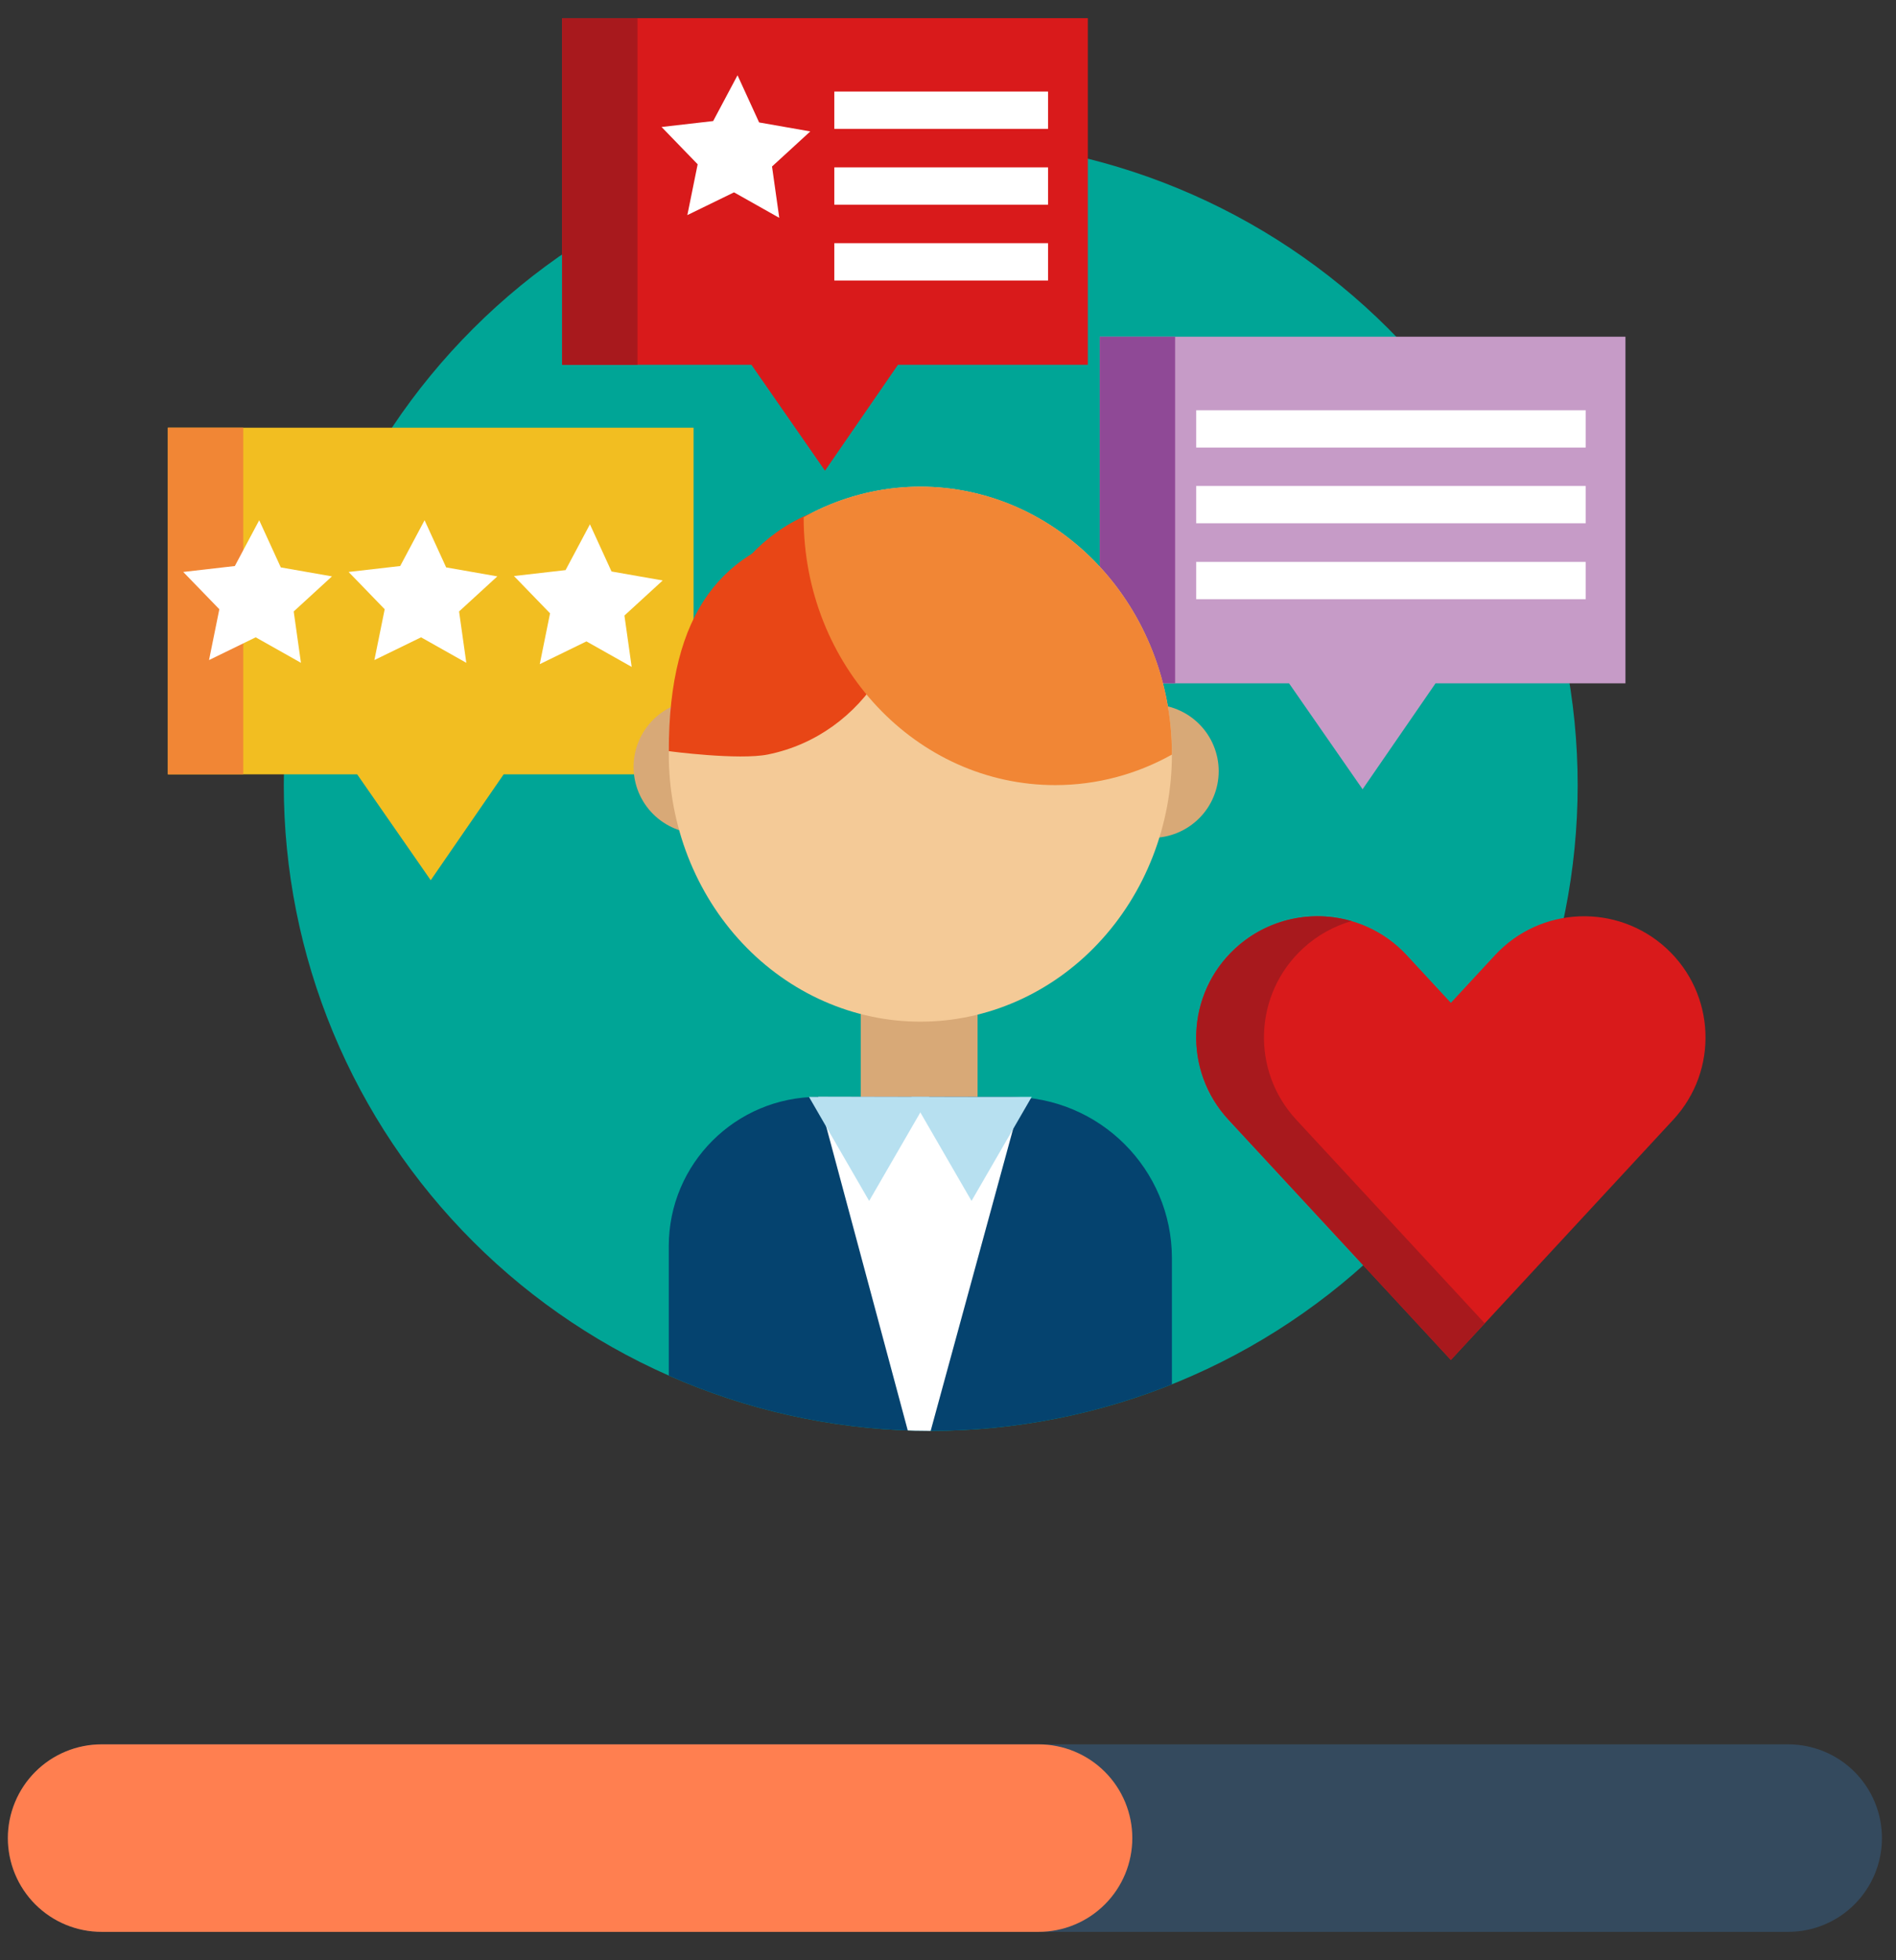
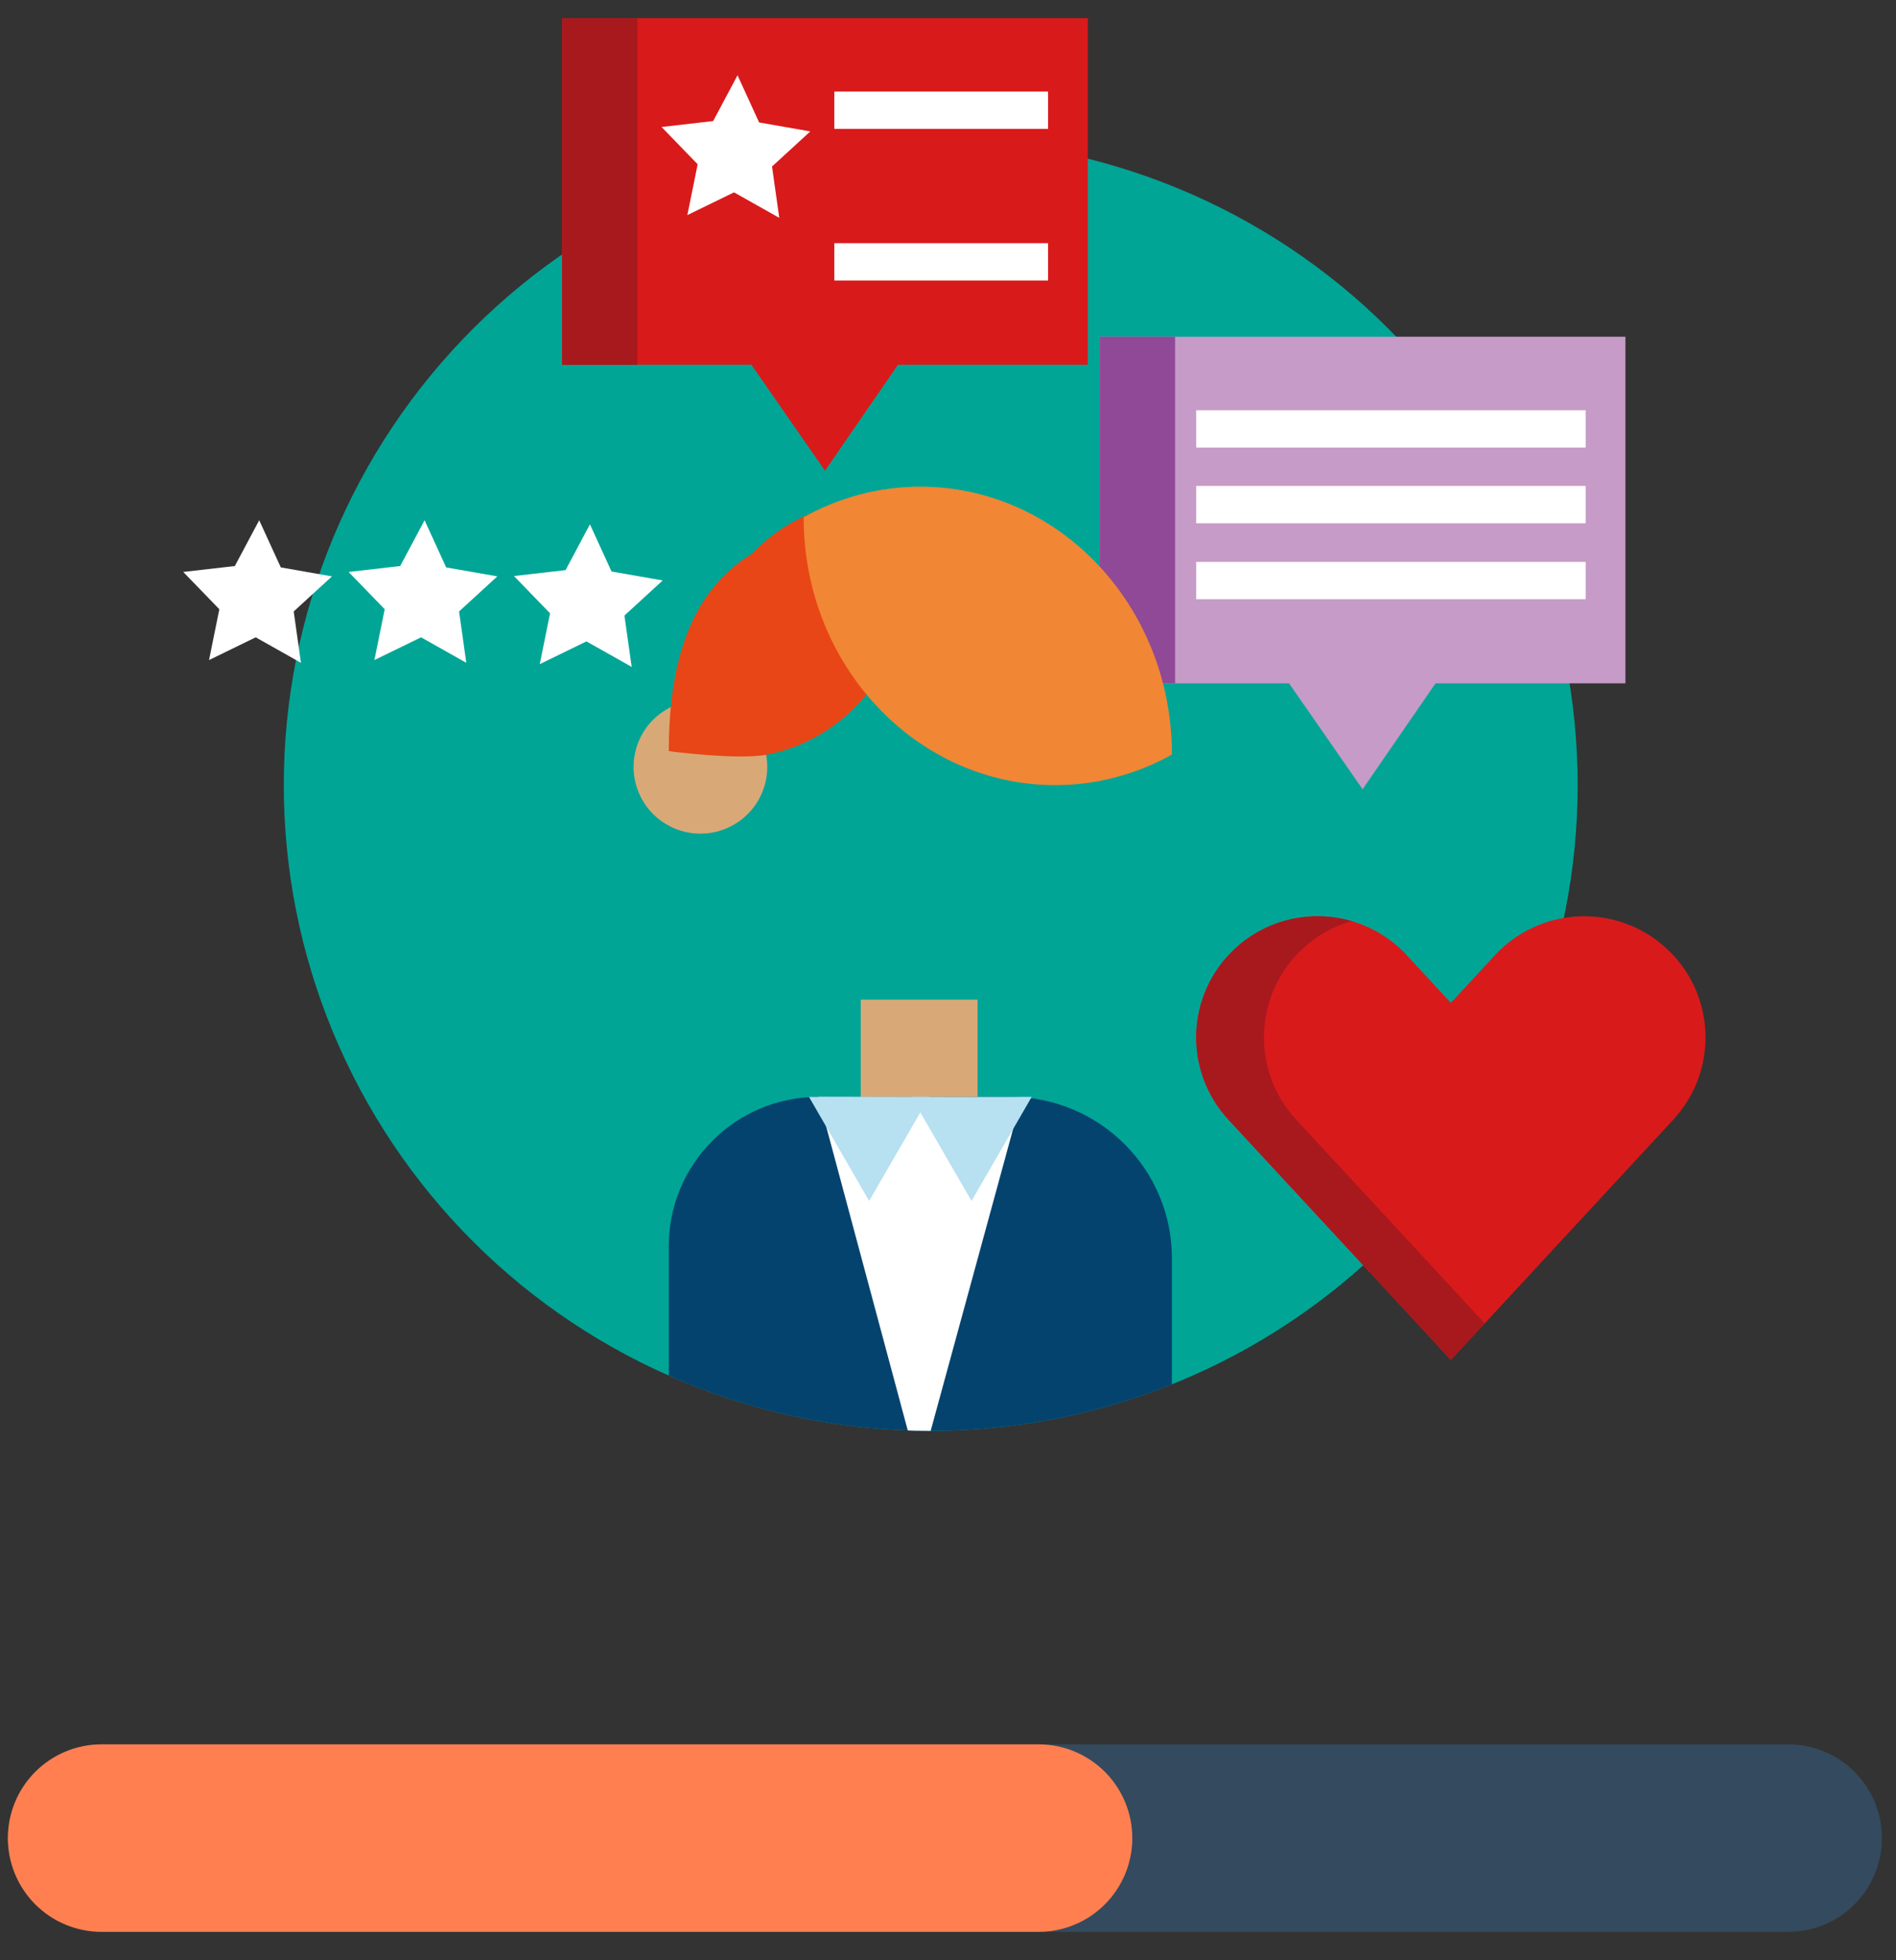
<svg xmlns="http://www.w3.org/2000/svg" xmlns:ns1="http://www.serif.com/" width="100%" height="100%" viewBox="0 0 662 684" version="1.1" xml:space="preserve" style="fill-rule:evenodd;clip-rule:evenodd;stroke-linejoin:round;stroke-miterlimit:2;">
  <rect x="0" y="0" width="662" height="684" fill="#333333" stroke="none" />
  <g id="Artboard1" transform="matrix(1,0,0,1,-1831.99,-2416.06)">
    <rect x="1831.99" y="2416.06" width="661.482" height="683.099" style="fill:none;" />
    <g id="Layer-1" ns1:id="Layer 1" transform="matrix(4.167,0,0,4.167,0.987,0.061)">
      <g transform="matrix(1,0,0,1,447.916,741.578)">
        <path d="M0,-15.703L141.327,-15.703C141.843,-15.703 142.354,-15.653 142.859,-15.552C143.365,-15.452 143.855,-15.303 144.332,-15.105C144.809,-14.908 145.261,-14.666 145.689,-14.38C146.118,-14.094 146.515,-13.768 146.879,-13.403C147.244,-13.039 147.569,-12.642 147.855,-12.214C148.143,-11.785 148.384,-11.332 148.581,-10.856C148.778,-10.38 148.928,-9.889 149.028,-9.383C149.129,-8.878 149.179,-8.367 149.179,-7.851C149.179,-7.336 149.129,-6.826 149.028,-6.32C148.928,-5.814 148.778,-5.323 148.581,-4.847C148.384,-4.37 148.143,-3.918 147.855,-3.49C147.569,-3.061 147.244,-2.664 146.879,-2.3C146.515,-1.935 146.118,-1.61 145.689,-1.323C145.261,-1.037 144.809,-0.795 144.332,-0.598C143.855,-0.4 143.365,-0.251 142.859,-0.151C142.354,-0.05 141.843,0 141.327,0L0,0C-0.516,0 -1.026,-0.05 -1.532,-0.151C-2.038,-0.251 -2.528,-0.4 -3.005,-0.598C-3.481,-0.795 -3.934,-1.037 -4.362,-1.323C-4.791,-1.61 -5.187,-1.935 -5.552,-2.3C-5.917,-2.664 -6.242,-3.061 -6.528,-3.49C-6.815,-3.918 -7.057,-4.37 -7.254,-4.847C-7.451,-5.323 -7.6,-5.814 -7.701,-6.32C-7.801,-6.826 -7.852,-7.336 -7.852,-7.851C-7.852,-8.367 -7.801,-8.878 -7.701,-9.383C-7.6,-9.889 -7.451,-10.38 -7.254,-10.856C-7.057,-11.332 -6.815,-11.785 -6.528,-12.214C-6.242,-12.642 -5.917,-13.039 -5.552,-13.403C-5.187,-13.768 -4.791,-14.094 -4.362,-14.38C-3.934,-14.666 -3.481,-14.908 -3.005,-15.105C-2.528,-15.303 -2.038,-15.452 -1.532,-15.552C-1.026,-15.653 -0.516,-15.703 0,-15.703" style="fill:rgb(52,74,94);fill-rule:nonzero;" />
      </g>
      <g transform="matrix(1,0,0,1,447.916,741.578)">
        <path d="M0,-15.703L78.516,-15.703C79.031,-15.703 79.541,-15.653 80.047,-15.552C80.553,-15.452 81.044,-15.303 81.52,-15.105C81.996,-14.908 82.448,-14.666 82.877,-14.38C83.306,-14.094 83.702,-13.768 84.067,-13.403C84.432,-13.039 84.757,-12.642 85.044,-12.214C85.33,-11.785 85.572,-11.332 85.77,-10.856C85.967,-10.38 86.115,-9.889 86.216,-9.383C86.316,-8.878 86.367,-8.367 86.367,-7.851C86.367,-7.336 86.316,-6.826 86.216,-6.32C86.115,-5.814 85.967,-5.323 85.77,-4.847C85.572,-4.37 85.33,-3.918 85.044,-3.49C84.757,-3.061 84.432,-2.664 84.067,-2.3C83.702,-1.935 83.306,-1.61 82.877,-1.323C82.448,-1.037 81.996,-0.795 81.52,-0.598C81.044,-0.4 80.553,-0.251 80.047,-0.151C79.541,-0.05 79.031,0 78.516,0L0,0C-0.516,0 -1.026,-0.05 -1.532,-0.151C-2.038,-0.251 -2.528,-0.4 -3.005,-0.598C-3.481,-0.795 -3.934,-1.037 -4.362,-1.323C-4.791,-1.61 -5.187,-1.935 -5.552,-2.3C-5.917,-2.664 -6.242,-3.061 -6.528,-3.49C-6.815,-3.918 -7.057,-4.37 -7.254,-4.847C-7.451,-5.323 -7.6,-5.814 -7.701,-6.32C-7.801,-6.826 -7.852,-7.336 -7.852,-7.851C-7.852,-8.367 -7.801,-8.878 -7.701,-9.383C-7.6,-9.889 -7.451,-10.38 -7.254,-10.856C-7.057,-11.332 -6.815,-11.785 -6.528,-12.214C-6.242,-12.642 -5.917,-13.039 -5.552,-13.403C-5.187,-13.768 -4.791,-14.094 -4.362,-14.38C-3.934,-14.666 -3.481,-14.908 -3.005,-15.105C-2.528,-15.303 -2.038,-15.452 -1.532,-15.552C-1.026,-15.653 -0.516,-15.703 0,-15.703" style="fill:rgb(255,127,80);fill-rule:nonzero;" />
      </g>
      <g transform="matrix(1,0,0,1,571.599,645.544)">
        <path d="M0,-0.001C0,1.77 -0.087,3.537 -0.261,5.3C-0.435,7.062 -0.695,8.812 -1.041,10.55C-1.388,12.287 -1.818,14.003 -2.334,15.698C-2.85,17.393 -3.446,19.059 -4.126,20.695C-4.806,22.331 -5.563,23.931 -6.4,25.493C-7.237,27.055 -8.149,28.572 -9.136,30.044C-10.122,31.517 -11.178,32.938 -12.305,34.308C-13.431,35.677 -14.621,36.987 -15.877,38.24C-17.132,39.492 -18.446,40.68 -19.818,41.804C-21.19,42.928 -22.615,43.981 -24.091,44.965C-25.567,45.949 -27.088,46.859 -28.654,47.694C-30.22,48.529 -31.823,49.285 -33.463,49.963C-35.104,50.641 -36.772,51.237 -38.472,51.751C-40.171,52.265 -41.891,52.695 -43.632,53.041C-45.373,53.386 -47.127,53.645 -48.895,53.819C-50.661,53.993 -52.432,54.08 -54.207,54.08C-55.982,54.08 -57.754,53.993 -59.521,53.819C-61.287,53.645 -63.042,53.386 -64.783,53.041C-66.524,52.695 -68.244,52.265 -69.943,51.751C-71.642,51.237 -73.312,50.641 -74.952,49.963C-76.592,49.285 -78.195,48.529 -79.761,47.694C-81.327,46.859 -82.848,45.949 -84.324,44.965C-85.8,43.981 -87.224,42.928 -88.597,41.804C-89.969,40.68 -91.283,39.492 -92.538,38.24C-93.793,36.987 -94.984,35.677 -96.11,34.308C-97.237,32.938 -98.293,31.517 -99.279,30.044C-100.266,28.572 -101.177,27.055 -102.014,25.493C-102.851,23.931 -103.609,22.331 -104.289,20.695C-104.968,19.059 -105.565,17.393 -106.081,15.698C-106.596,14.003 -107.027,12.287 -107.374,10.55C-107.72,8.812 -107.98,7.062 -108.154,5.3C-108.328,3.537 -108.415,1.77 -108.415,-0.001C-108.415,-1.772 -108.328,-3.539 -108.154,-5.302C-107.98,-7.064 -107.72,-8.814 -107.374,-10.551C-107.027,-12.289 -106.596,-14.004 -106.081,-15.699C-105.565,-17.395 -104.968,-19.06 -104.289,-20.696C-103.609,-22.333 -102.851,-23.932 -102.014,-25.494C-101.177,-27.056 -100.266,-28.574 -99.279,-30.046C-98.293,-31.519 -97.237,-32.94 -96.11,-34.309C-94.984,-35.678 -93.793,-36.989 -92.538,-38.241C-91.283,-39.494 -89.969,-40.682 -88.597,-41.806C-87.224,-42.929 -85.8,-43.983 -84.324,-44.967C-82.848,-45.951 -81.327,-46.86 -79.761,-47.695C-78.195,-48.53 -76.592,-49.287 -74.952,-49.964C-73.312,-50.642 -71.642,-51.238 -69.943,-51.752C-68.244,-52.267 -66.524,-52.696 -64.783,-53.042C-63.042,-53.388 -61.287,-53.647 -59.521,-53.821C-57.754,-53.994 -55.982,-54.081 -54.207,-54.081C-52.432,-54.081 -50.661,-53.994 -48.895,-53.821C-47.127,-53.647 -45.373,-53.388 -43.632,-53.042C-41.891,-52.696 -40.171,-52.267 -38.472,-51.752C-36.772,-51.238 -35.104,-50.642 -33.463,-49.964C-31.823,-49.287 -30.22,-48.53 -28.654,-47.695C-27.088,-46.86 -25.567,-45.951 -24.091,-44.967C-22.615,-43.983 -21.19,-42.929 -19.818,-41.806C-18.446,-40.682 -17.132,-39.494 -15.877,-38.241C-14.621,-36.989 -13.431,-35.678 -12.305,-34.309C-11.178,-32.94 -10.122,-31.519 -9.136,-30.046C-8.149,-28.574 -7.237,-27.056 -6.4,-25.494C-5.563,-23.932 -4.806,-22.333 -4.126,-20.696C-3.446,-19.06 -2.85,-17.395 -2.334,-15.699C-1.818,-14.004 -1.388,-12.289 -1.041,-10.551C-0.695,-8.814 -0.435,-7.064 -0.261,-5.302C-0.087,-3.539 0,-1.772 0,-0.001" style="fill:rgb(0,165,150);fill-rule:nonzero;" />
      </g>
      <g transform="matrix(1,0,0,1,531.555,645.889)">
        <path d="M0,-37.897L0,-8.87L15.861,-8.87L22.023,0L28.136,-8.87L44.048,-8.87L44.048,-37.897L0,-37.897Z" style="fill:rgb(198,155,199);fill-rule:nonzero;" />
      </g>
      <g transform="matrix(1,0,0,1,0,-1192.49)">
        <rect x="531.555" y="1800.48" width="6.314" height="29.027" style="fill:rgb(143,73,150);" />
      </g>
      <g transform="matrix(1,0,0,1,0,-1206.09)">
        <rect x="539.637" y="1820.24" width="32.632" height="3.125" style="fill:white;" />
      </g>
      <g transform="matrix(1,0,0,1,0,-1193.39)">
        <rect x="539.637" y="1813.88" width="32.632" height="3.125" style="fill:white;" />
      </g>
      <g transform="matrix(1,0,0,1,0,-1180.69)">
        <rect x="539.637" y="1807.54" width="32.632" height="3.125" style="fill:white;" />
      </g>
      <g transform="matrix(1,0,0,1,486.509,619.213)">
        <path d="M0,-37.897L0,-8.869L15.861,-8.869L22.023,0L28.136,-8.869L44.048,-8.869L44.048,-37.897L0,-37.897Z" style="fill:rgb(217,26,27);fill-rule:nonzero;" />
      </g>
      <g transform="matrix(1,0,0,1,0,-1245.84)">
        <rect x="486.509" y="1827.16" width="6.314" height="29.028" style="fill:rgb(168,25,29);" />
      </g>
      <g transform="matrix(1,0,0,1,0,-1259.45)">
        <rect x="509.314" y="1846.91" width="17.908" height="3.125" style="fill:white;" />
      </g>
      <g transform="matrix(1,0,0,1,0,-1246.75)">
-         <rect x="509.314" y="1840.56" width="17.908" height="3.125" style="fill:white;" />
-       </g>
+         </g>
      <g transform="matrix(1,0,0,1,0,-1234.05)">
        <rect x="509.314" y="1834.21" width="17.908" height="3.125" style="fill:white;" />
      </g>
      <g transform="matrix(1,0,0,1,504.094,590.397)">
        <path d="M0,3.34L0.607,7.64L-3.184,5.505L-7.095,7.41L-6.231,3.154L-9.256,0.031L-4.932,-0.465L-2.89,-4.3L-1.081,-0.35L3.206,0.403L0,3.34Z" style="fill:white;fill-rule:nonzero;" />
      </g>
      <g transform="matrix(1,0,0,1,453.472,653.509)">
-         <path d="M0,-37.897L0,-8.869L15.861,-8.869L22.024,0L28.136,-8.869L44.048,-8.869L44.048,-37.897L0,-37.897Z" style="fill:rgb(242,190,33);fill-rule:nonzero;" />
-       </g>
+         </g>
      <g transform="matrix(1,0,0,1,0,-1177.25)">
-         <rect x="453.472" y="1792.86" width="6.314" height="29.028" style="fill:rgb(241,134,53);" />
-       </g>
+         </g>
      <g transform="matrix(1,0,0,1,464.015,627.662)">
        <path d="M0,3.338L0.607,7.639L-3.184,5.504L-7.095,7.409L-6.231,3.152L-9.256,0.03L-4.932,-0.466L-2.89,-4.301L-1.081,-0.351L3.206,0.401L0,3.338Z" style="fill:white;fill-rule:nonzero;" />
      </g>
      <g transform="matrix(1,0,0,1,477.871,627.662)">
        <path d="M0,3.338L0.607,7.639L-3.184,5.504L-7.095,7.409L-6.231,3.152L-9.256,0.03L-4.932,-0.466L-2.89,-4.301L-1.081,-0.351L3.206,0.401L0,3.338Z" style="fill:white;fill-rule:nonzero;" />
      </g>
      <g transform="matrix(1,0,0,1,491.727,628.004)">
        <path d="M0,3.338L0.607,7.639L-3.184,5.504L-7.095,7.409L-6.232,3.152L-9.257,0.03L-4.932,-0.466L-2.89,-4.301L-1.081,-0.351L3.206,0.401L0,3.338Z" style="fill:white;fill-rule:nonzero;" />
      </g>
      <g>
        <clipPath id="_clip1">
          <path d="M506.815,592.502C503.325,593.195 499.935,594.221 496.647,595.58C493.358,596.939 490.234,598.604 487.275,600.578C484.315,602.549 481.577,604.791 479.06,607.303C476.544,609.813 474.296,612.546 472.319,615.498C470.342,618.451 468.672,621.567 467.31,624.848C465.948,628.128 464.919,631.51 464.225,634.993C463.531,638.476 463.183,641.992 463.183,645.543C463.183,649.095 463.531,652.611 464.225,656.094C464.919,659.577 465.948,662.958 467.31,666.239C468.672,669.519 470.342,672.636 472.319,675.588C474.296,678.541 476.544,681.273 479.06,683.783C481.577,686.294 484.315,688.536 487.275,690.509C490.234,692.482 493.358,694.148 496.647,695.507C499.935,696.866 503.325,697.892 506.815,698.585C510.306,699.277 513.832,699.623 517.392,699.623C520.951,699.623 524.476,699.277 527.967,698.585C531.458,697.892 534.847,696.866 538.136,695.507C541.424,694.148 544.548,692.482 547.508,690.509C550.467,688.536 553.205,686.294 555.722,683.783C558.238,681.273 560.485,678.541 562.463,675.588C564.44,672.636 566.11,669.519 567.472,666.239C568.835,662.958 569.863,659.577 570.558,656.094C571.252,652.611 571.599,649.095 571.599,645.543C571.599,641.992 571.252,638.476 570.558,634.993C569.863,631.51 568.835,628.128 567.472,624.848C566.11,621.567 564.44,618.451 562.463,615.498C560.487,612.546 558.238,609.813 555.722,607.303C553.205,604.791 550.467,602.549 547.508,600.578C544.548,598.604 541.424,596.939 538.136,595.58C534.847,594.221 531.458,593.195 527.967,592.502C524.476,591.809 520.951,591.463 517.392,591.463C513.832,591.463 510.306,591.809 506.815,592.502Z" clip-rule="nonzero" />
        </clipPath>
        <g clip-path="url(#_clip1)">
          <g transform="matrix(1,0,0,1,0,-1100.72)">
            <rect x="511.532" y="1764.23" width="9.784" height="9.761" style="fill:rgb(216,169,119);" />
          </g>
          <g transform="matrix(1,0,0,1,503.694,644.019)">
            <path d="M0,0C0,0.367 -0.036,0.73 -0.107,1.09C-0.179,1.45 -0.286,1.799 -0.426,2.138C-0.567,2.477 -0.739,2.799 -0.944,3.104C-1.148,3.409 -1.38,3.691 -1.64,3.951C-1.9,4.21 -2.183,4.442 -2.489,4.646C-2.795,4.85 -3.118,5.022 -3.457,5.162C-3.797,5.303 -4.147,5.409 -4.508,5.48C-4.869,5.552 -5.233,5.587 -5.601,5.587C-5.968,5.587 -6.333,5.552 -6.693,5.48C-7.054,5.409 -7.404,5.303 -7.744,5.162C-8.083,5.022 -8.406,4.85 -8.712,4.646C-9.018,4.442 -9.301,4.21 -9.561,3.951C-9.821,3.691 -10.053,3.409 -10.257,3.104C-10.461,2.799 -10.634,2.477 -10.775,2.138C-10.916,1.799 -11.021,1.45 -11.093,1.09C-11.165,0.73 -11.201,0.367 -11.201,0C-11.201,-0.367 -11.165,-0.73 -11.093,-1.09C-11.021,-1.45 -10.916,-1.799 -10.775,-2.138C-10.634,-2.477 -10.461,-2.799 -10.257,-3.104C-10.053,-3.409 -9.821,-3.691 -9.561,-3.951C-9.301,-4.21 -9.018,-4.442 -8.712,-4.646C-8.406,-4.85 -8.083,-5.021 -7.744,-5.162C-7.404,-5.302 -7.054,-5.408 -6.693,-5.48C-6.333,-5.551 -5.968,-5.587 -5.601,-5.587C-5.233,-5.587 -4.869,-5.551 -4.508,-5.48C-4.147,-5.408 -3.797,-5.302 -3.457,-5.162C-3.118,-5.021 -2.795,-4.85 -2.489,-4.646C-2.183,-4.442 -1.9,-4.21 -1.64,-3.951C-1.38,-3.691 -1.148,-3.409 -0.944,-3.104C-0.739,-2.799 -0.567,-2.477 -0.426,-2.138C-0.286,-1.799 -0.179,-1.45 -0.107,-1.09C-0.036,-0.73 0,-0.367 0,0" style="fill:rgb(216,169,119);fill-rule:nonzero;" />
          </g>
          <g transform="matrix(1,0,0,1,541.521,644.375)">
-             <path d="M0,0C0,0.367 -0.036,0.73 -0.107,1.09C-0.18,1.45 -0.286,1.799 -0.427,2.138C-0.567,2.477 -0.74,2.799 -0.944,3.104C-1.148,3.409 -1.381,3.691 -1.641,3.951C-1.9,4.21 -2.184,4.442 -2.489,4.646C-2.795,4.85 -3.118,5.021 -3.458,5.162C-3.797,5.302 -4.147,5.408 -4.508,5.48C-4.869,5.551 -5.233,5.587 -5.601,5.587C-5.969,5.587 -6.333,5.551 -6.693,5.48C-7.054,5.408 -7.404,5.302 -7.744,5.162C-8.084,5.021 -8.406,4.85 -8.712,4.646C-9.018,4.442 -9.301,4.21 -9.561,3.951C-9.821,3.691 -10.053,3.409 -10.258,3.104C-10.462,2.799 -10.635,2.477 -10.775,2.138C-10.916,1.799 -11.021,1.45 -11.094,1.09C-11.165,0.73 -11.201,0.367 -11.201,0C-11.201,-0.367 -11.165,-0.73 -11.094,-1.09C-11.022,-1.45 -10.916,-1.799 -10.775,-2.138C-10.635,-2.477 -10.462,-2.799 -10.258,-3.104C-10.053,-3.409 -9.821,-3.691 -9.561,-3.951C-9.301,-4.21 -9.018,-4.442 -8.712,-4.646C-8.406,-4.85 -8.084,-5.022 -7.744,-5.162C-7.404,-5.303 -7.054,-5.409 -6.693,-5.48C-6.333,-5.552 -5.969,-5.587 -5.601,-5.587C-5.233,-5.587 -4.869,-5.552 -4.508,-5.48C-4.147,-5.409 -3.797,-5.303 -3.458,-5.162C-3.118,-5.022 -2.795,-4.85 -2.489,-4.646C-2.184,-4.442 -1.9,-4.21 -1.641,-3.951C-1.381,-3.691 -1.148,-3.409 -0.944,-3.104C-0.74,-2.799 -0.567,-2.477 -0.427,-2.138C-0.286,-1.799 -0.18,-1.45 -0.107,-1.09C-0.036,-0.73 0,-0.367 0,0" style="fill:rgb(216,169,119);fill-rule:nonzero;" />
-           </g>
+             </g>
          <g transform="matrix(1,0,0,1,537.602,642.953)">
-             <path d="M0,-0.001C0,0.733 -0.034,1.465 -0.102,2.195C-0.17,2.925 -0.271,3.65 -0.405,4.37C-0.54,5.089 -0.708,5.8 -0.908,6.502C-1.108,7.204 -1.341,7.894 -1.605,8.572C-1.869,9.249 -2.164,9.912 -2.489,10.559C-2.814,11.206 -3.17,11.835 -3.553,12.445C-3.937,13.055 -4.348,13.644 -4.785,14.21C-5.224,14.778 -5.687,15.321 -6.175,15.839C-6.663,16.358 -7.174,16.851 -7.707,17.316C-8.241,17.781 -8.795,18.218 -9.369,18.625C-9.942,19.033 -10.534,19.41 -11.144,19.755C-11.752,20.102 -12.375,20.415 -13.013,20.695C-13.651,20.976 -14.3,21.223 -14.961,21.436C-15.621,21.649 -16.29,21.827 -16.968,21.97C-17.645,22.113 -18.327,22.221 -19.014,22.293C-19.701,22.365 -20.39,22.401 -21.08,22.401C-21.771,22.401 -22.459,22.365 -23.146,22.293C-23.833,22.221 -24.516,22.113 -25.192,21.97C-25.869,21.827 -26.538,21.649 -27.199,21.436C-27.859,21.223 -28.509,20.976 -29.146,20.695C-29.784,20.415 -30.408,20.102 -31.017,19.755C-31.625,19.41 -32.217,19.033 -32.791,18.625C-33.365,18.218 -33.919,17.781 -34.453,17.316C-34.986,16.851 -35.497,16.358 -35.985,15.839C-36.474,15.321 -36.937,14.778 -37.375,14.21C-37.813,13.644 -38.223,13.055 -38.607,12.445C-38.99,11.835 -39.345,11.206 -39.67,10.559C-39.996,9.912 -40.291,9.249 -40.555,8.572C-40.819,7.894 -41.051,7.204 -41.251,6.502C-41.452,5.8 -41.62,5.089 -41.754,4.37C-41.889,3.65 -41.99,2.925 -42.058,2.195C-42.125,1.465 -42.159,0.733 -42.159,-0.001C-42.159,-0.734 -42.125,-1.466 -42.058,-2.196C-41.99,-2.927 -41.889,-3.651 -41.754,-4.371C-41.62,-5.091 -41.452,-5.801 -41.251,-6.503C-41.051,-7.206 -40.819,-7.896 -40.555,-8.573C-40.291,-9.251 -39.996,-9.914 -39.67,-10.561C-39.345,-11.208 -38.99,-11.836 -38.607,-12.446C-38.223,-13.056 -37.813,-13.645 -37.375,-14.212C-36.937,-14.779 -36.474,-15.322 -35.985,-15.841C-35.497,-16.36 -34.986,-16.852 -34.453,-17.317C-33.919,-17.783 -33.365,-18.219 -32.791,-18.627C-32.217,-19.035 -31.625,-19.411 -31.017,-19.757C-30.408,-20.103 -29.784,-20.416 -29.146,-20.697C-28.509,-20.978 -27.859,-21.225 -27.199,-21.438C-26.538,-21.65 -25.869,-21.829 -25.192,-21.972C-24.516,-22.115 -23.833,-22.222 -23.146,-22.294C-22.459,-22.366 -21.771,-22.402 -21.08,-22.402C-20.39,-22.402 -19.701,-22.366 -19.014,-22.294C-18.327,-22.222 -17.645,-22.115 -16.968,-21.972C-16.29,-21.829 -15.621,-21.65 -14.961,-21.438C-14.3,-21.225 -13.651,-20.978 -13.013,-20.697C-12.375,-20.416 -11.752,-20.103 -11.144,-19.757C-10.534,-19.411 -9.942,-19.035 -9.369,-18.627C-8.795,-18.219 -8.241,-17.783 -7.707,-17.317C-7.174,-16.852 -6.663,-16.36 -6.175,-15.841C-5.687,-15.322 -5.224,-14.779 -4.785,-14.212C-4.348,-13.645 -3.937,-13.056 -3.553,-12.446C-3.17,-11.836 -2.814,-11.208 -2.489,-10.561C-2.164,-9.914 -1.869,-9.251 -1.605,-8.573C-1.341,-7.896 -1.108,-7.206 -0.908,-6.503C-0.708,-5.801 -0.54,-5.091 -0.405,-4.371C-0.271,-3.651 -0.17,-2.927 -0.102,-2.196C-0.034,-1.466 0,-0.734 0,-0.001" style="fill:rgb(244,202,151);fill-rule:nonzero;" />
-           </g>
+             </g>
          <g transform="matrix(1,0,0,1,508.066,642.978)">
            <path d="M0,-18.933C2.449,-19.429 4.887,-19.254 7.146,-18.534C7.146,-18.526 7.149,-18.518 7.15,-18.51C8.897,-9.924 3.765,-1.637 -4.314,0C-6.763,0.496 -12.622,-0.273 -12.622,-0.282C-12.624,-12.013 -8.079,-17.296 0,-18.933" style="fill:rgb(232,70,22);fill-rule:nonzero;" />
          </g>
          <g transform="matrix(1,0,0,1,509.899,640.946)">
            <path d="M0,-18.933C2.449,-19.429 4.887,-19.254 7.146,-18.534C7.147,-18.526 7.149,-18.518 7.15,-18.51C8.897,-9.924 3.765,-1.637 -4.314,0C-6.763,0.496 -9.201,0.32 -11.459,-0.399C-11.461,-0.408 -11.463,-0.415 -11.464,-0.424C-13.212,-9.01 -8.079,-17.297 0,-18.933" style="fill:rgb(232,70,22);fill-rule:nonzero;" />
          </g>
          <g transform="matrix(1,0,0,1,537.602,677.646)">
            <path d="M0,34.237C0,34.237 -4.277,40.231 -21.08,39.723C-40.729,39.129 -42.159,34.237 -42.159,34.237L-42.159,6.502C-42.159,-0.399 -36.551,-5.994 -29.634,-5.994L-13.545,-5.994C-6.064,-5.994 -0.001,0.055 -0.001,7.518L-0.001,34.237L0,34.237Z" style="fill:rgb(5,67,111);fill-rule:nonzero;" />
          </g>
          <g transform="matrix(1,0,0,1,507.968,703.147)">
            <path d="M0,-31.494L8.456,0L17.05,-31.457L0,-31.494Z" style="fill:white;fill-rule:nonzero;" />
          </g>
          <g transform="matrix(1,0,0,1,512.232,680.365)">
            <path d="M-5.042,-8.712L5.042,-8.712L0,0L-5.042,-8.712Z" style="fill:rgb(183,224,240);fill-rule:nonzero;" />
          </g>
          <g transform="matrix(1,0,0,1,520.811,680.365)">
            <path d="M-5.042,-8.712L5.042,-8.712L0,0L-5.042,-8.712Z" style="fill:rgb(183,224,240);fill-rule:nonzero;" />
          </g>
          <g transform="matrix(1,0,0,1,516.521,645.543)">
            <path d="M0,-24.992C-3.528,-24.992 -6.853,-24.065 -9.775,-22.437C-9.775,-22.425 -9.776,-22.413 -9.776,-22.402C-9.776,-10.03 -0.338,0 11.304,0C14.832,0 18.156,-0.926 21.079,-2.555C21.079,-2.567 21.08,-2.579 21.08,-2.591C21.08,-14.963 11.642,-24.992 0,-24.992" style="fill:rgb(241,134,53);fill-rule:nonzero;" />
          </g>
        </g>
      </g>
      <g transform="matrix(1,0,0,1,560.974,655.418)">
        <path d="M0,38.265L-18.636,18.143C-22.448,14.027 -22.194,7.607 -18.068,3.803C-13.942,0 -7.508,0.253 -3.695,4.369L0.001,8.36L3.697,4.369C7.509,0.253 13.944,0 18.07,3.803C22.195,7.606 22.45,14.027 18.638,18.143L0,38.265Z" style="fill:rgb(217,26,27);fill-rule:nonzero;" />
      </g>
      <g transform="matrix(1,0,0,1,548.016,676.094)">
        <path d="M0,-2.534C-3.813,-6.65 -3.559,-13.07 0.567,-16.874C1.768,-17.98 3.163,-18.741 4.633,-19.165C1.322,-20.122 -2.395,-19.377 -5.11,-16.874C-9.236,-13.071 -9.49,-6.65 -5.678,-2.534L12.958,17.588L15.798,14.523L0,-2.534Z" style="fill:rgb(168,25,29);fill-rule:nonzero;" />
      </g>
    </g>
  </g>
</svg>